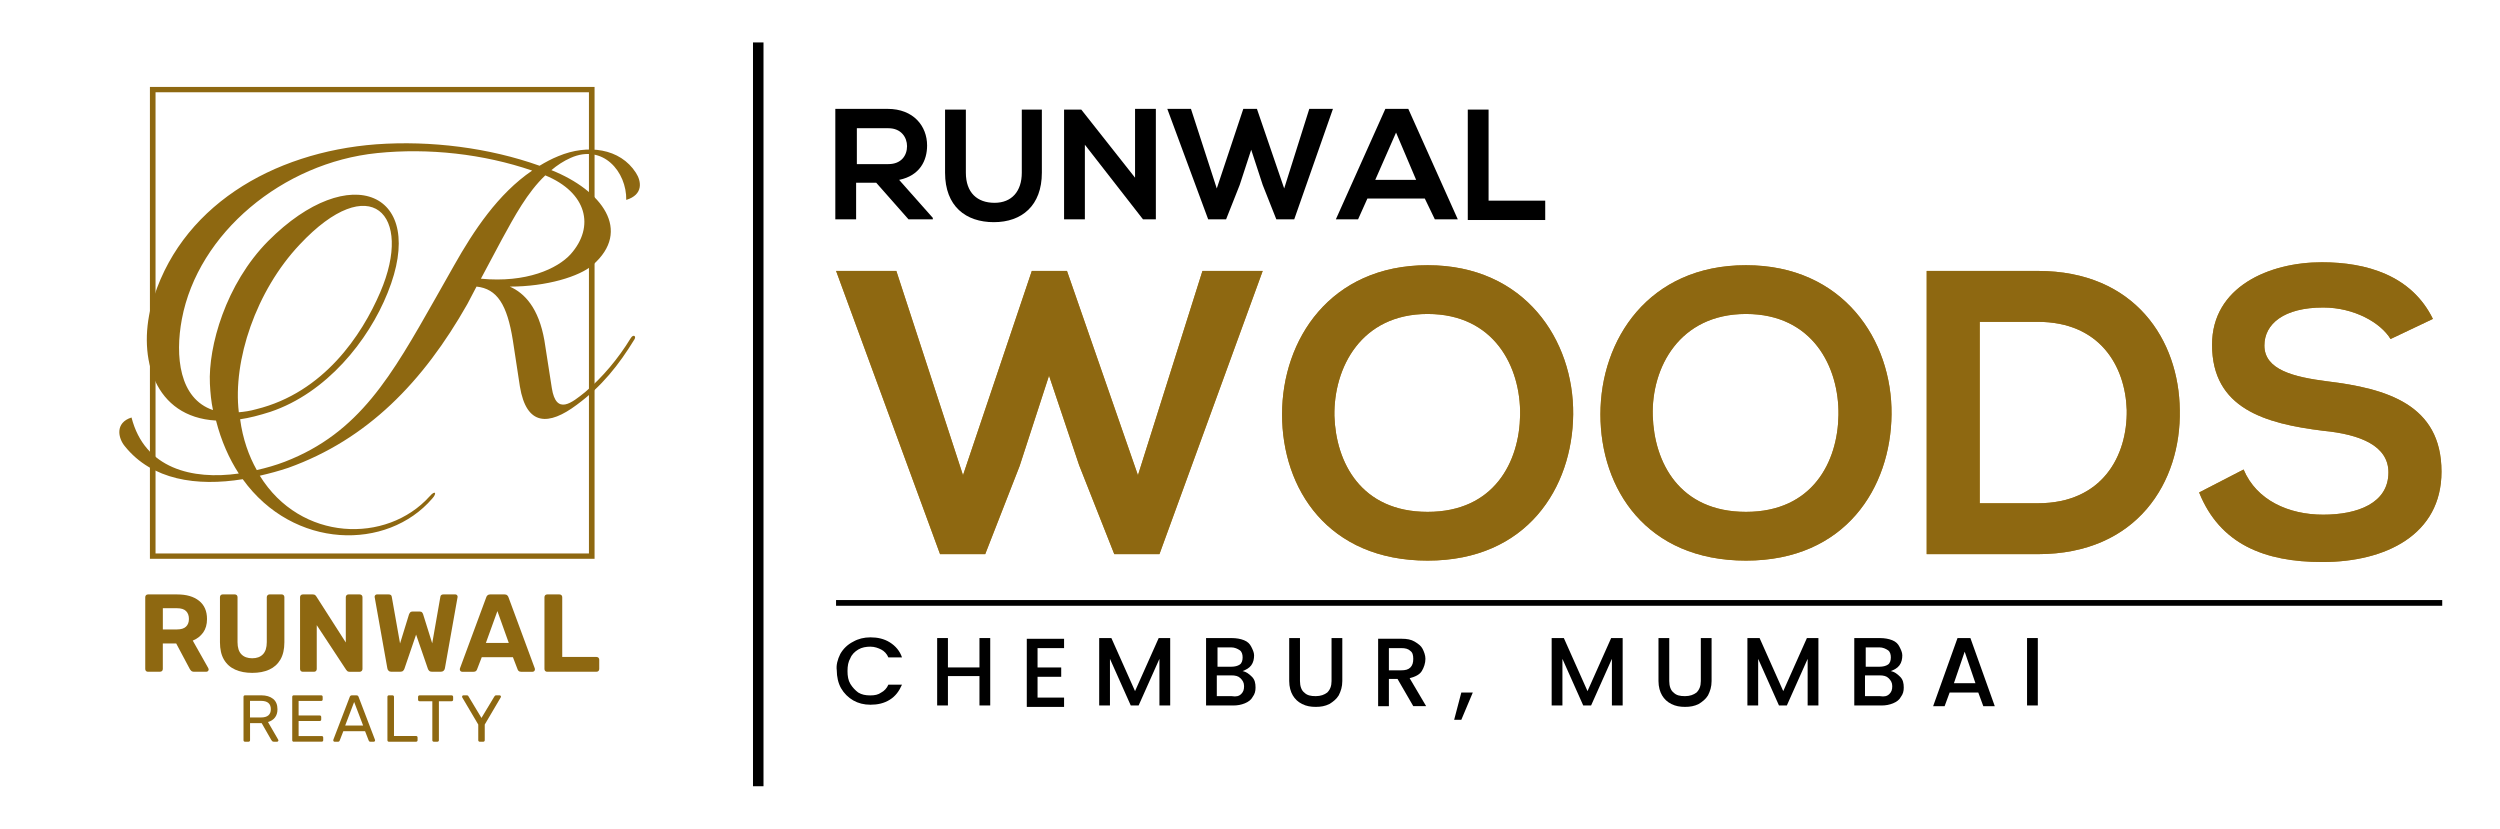
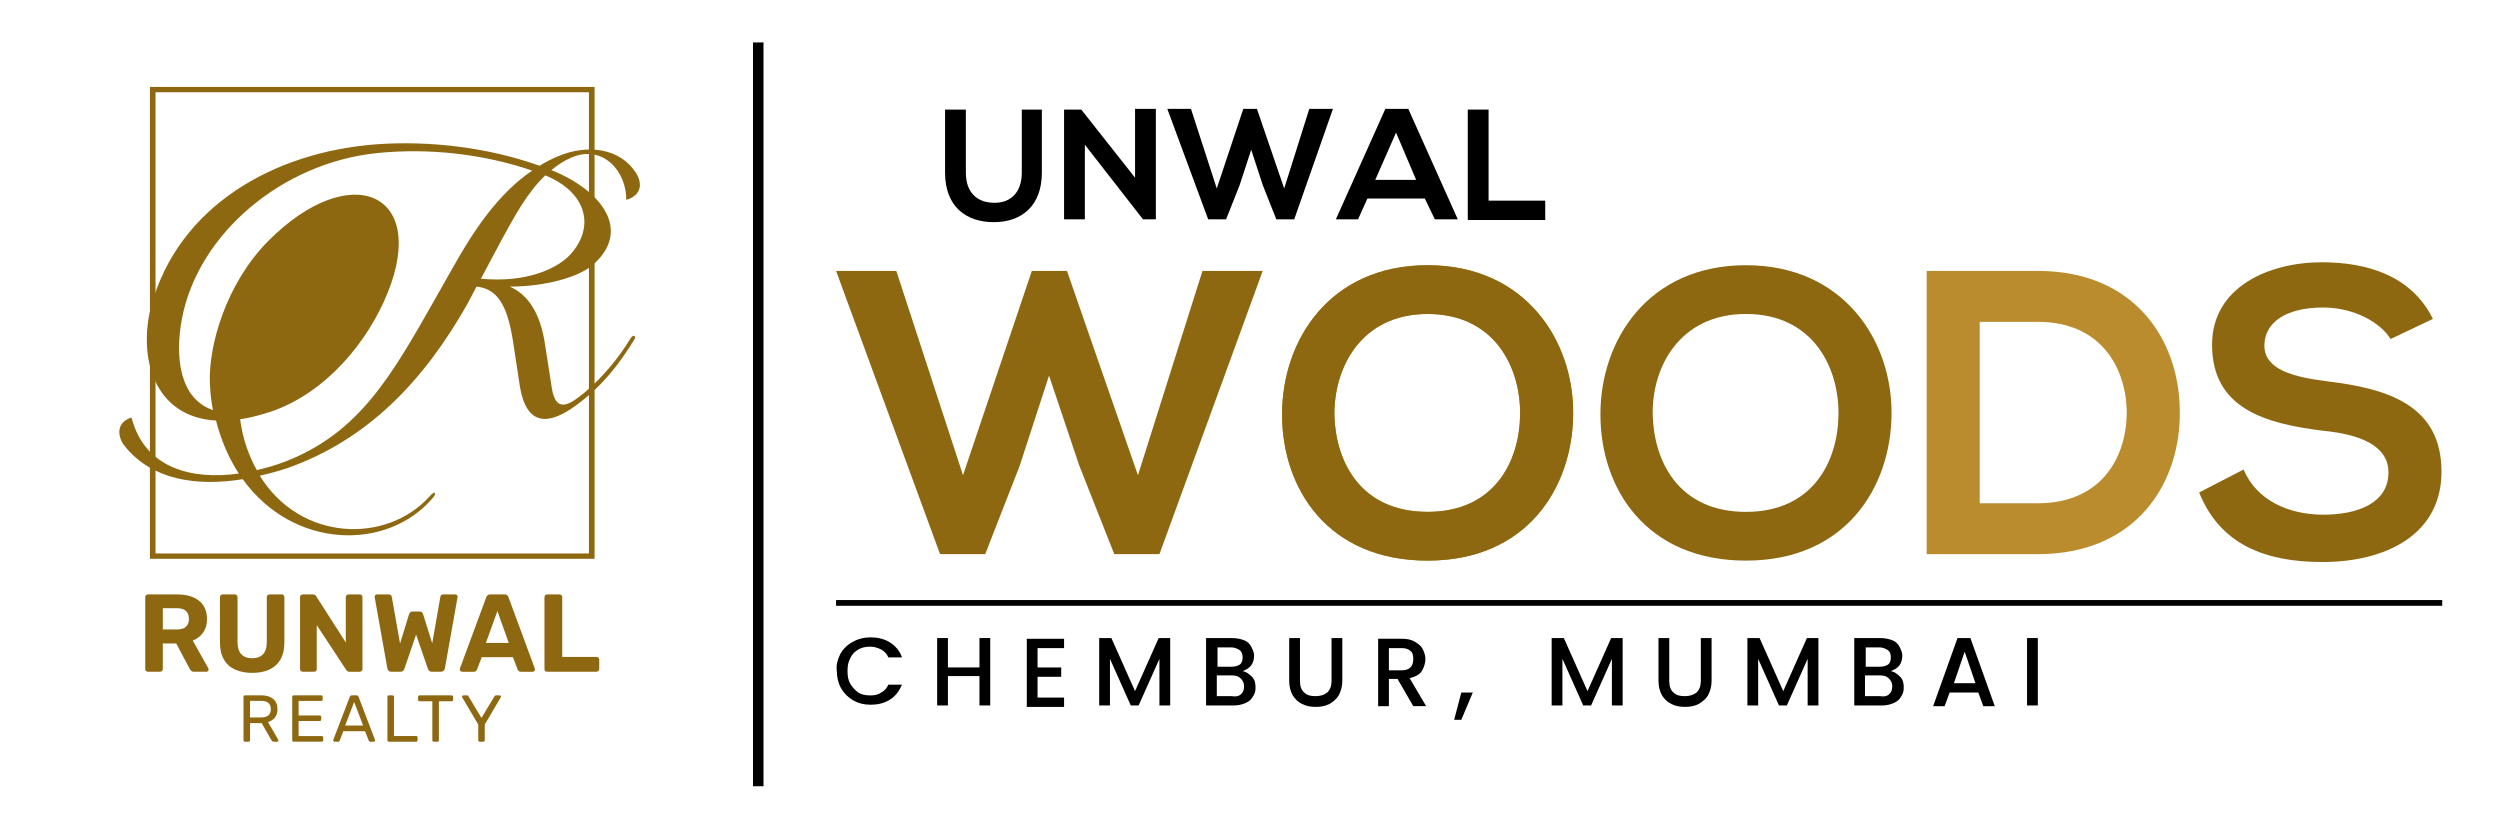
<svg xmlns="http://www.w3.org/2000/svg" id="Layer_1" viewBox="0 0 952 315.56">
  <defs>
    <style>.cls-1{fill:#8e6811;}.cls-2{fill:none;stroke:#000;stroke-miterlimit:10;stroke-width:4px;}.cls-3{fill:#bb8c2d;}</style>
  </defs>
-   <path class="cls-1" d="M209.98,64.79c19.17,7.67,30.84,23.01,15.67,36.18-5,4.33-17.51,8.17-31.51,8.17,5.67,2.5,11,8.17,13.17,20.51l2.83,18.17c1.67,10.5,7.67,5.5,12.67,1.5,6.67-5.67,12.67-12.84,17.34-20.51,1-1.67,2.17-.83,1.5.33-6,9.84-12.5,18.01-22.01,25.01-10.67,8-19.17,8.17-21.67-7l-2.67-17.51c-2.17-13.67-6-19.67-13.84-20.51l-3.5,6.67c-16.84,29.68-38.01,51.52-68.19,62.35-3.5,1.17-7.17,2.17-10.84,3,15.51,25.17,48.35,26.01,64.69,7.84,2.17-2.5,2.83-1.17,1,.83-17.17,20.01-52.85,19.51-72.19-7.34-17.51,2.83-34.51.33-44.85-12.5-2.67-3.17-3.83-9,2.5-11,5,19.51,23.17,23.84,40.85,21.34-3.67-5.67-6.67-12.34-8.67-20.17-23.51-1.33-29.84-23.84-24.67-43.68,10.34-37.68,46.18-58.52,85.69-61.52,20.84-1.5,43.01,1.33,62.19,8.17,2.17-1.33,4.67-2.67,7.17-3.67,11.17-4.67,23.51-3,29.51,6.34,2.17,3.33,2.83,8.34-3.67,10.34.17-10.67-8.84-21.51-21.17-16.01-2.67,1.17-5.17,2.83-7.34,4.67h0ZM202.64,64.96c-18.51-6.34-39.35-8.67-59.02-6.67-36.01,3.67-68.19,30.51-74.36,63.19-2.67,14.17-1,30.34,11.84,34.68-.67-3.17-1-6.5-1.17-10-.67-14.17,6-38.01,22.17-54.35,31.18-31.34,61.02-18.67,45.52,19.67-7.34,18.34-23.34,38.18-44.68,45.35-4.17,1.33-8,2.33-11.5,2.83,1,7.5,3.33,14,6.34,19.34,3.67-.83,7.17-1.83,10.67-3.17,28.51-11,40.68-32.84,57.35-62.19l7.17-12.67c7.34-13,16.67-27.18,29.68-36.01h0ZM90.94,156.99c2-.17,4.34-.5,6.67-1.17,25.67-6.34,40.18-28.18,47.18-44.51,12.84-29.84-3.83-46.85-30.68-18.17-16.67,17.67-25.51,44.18-23.17,63.85h0ZM207.64,66.79c-6.84,6.5-11.67,15.51-16.51,24.34l-8,15c17.34,1.67,29.18-3.83,34.18-9.34,9.34-10.5,6.17-23.51-9.67-30.01h0Z" />
+   <path class="cls-1" d="M209.98,64.79c19.17,7.67,30.84,23.01,15.67,36.18-5,4.33-17.51,8.17-31.51,8.17,5.67,2.5,11,8.17,13.17,20.51l2.83,18.17c1.67,10.5,7.67,5.5,12.67,1.5,6.67-5.67,12.67-12.84,17.34-20.51,1-1.67,2.17-.83,1.5.33-6,9.84-12.5,18.01-22.01,25.01-10.67,8-19.17,8.17-21.67-7l-2.67-17.51c-2.17-13.67-6-19.67-13.84-20.51l-3.5,6.67c-16.84,29.68-38.01,51.52-68.19,62.35-3.5,1.17-7.17,2.17-10.84,3,15.51,25.17,48.35,26.01,64.69,7.84,2.17-2.5,2.83-1.17,1,.83-17.17,20.01-52.85,19.51-72.19-7.34-17.51,2.83-34.51.33-44.85-12.5-2.67-3.17-3.83-9,2.5-11,5,19.51,23.17,23.84,40.85,21.34-3.67-5.67-6.67-12.34-8.67-20.17-23.51-1.33-29.84-23.84-24.67-43.68,10.34-37.68,46.18-58.52,85.69-61.52,20.84-1.5,43.01,1.33,62.19,8.17,2.17-1.33,4.67-2.67,7.17-3.67,11.17-4.67,23.51-3,29.51,6.34,2.17,3.33,2.83,8.34-3.67,10.34.17-10.67-8.84-21.51-21.17-16.01-2.67,1.17-5.17,2.83-7.34,4.67h0ZM202.64,64.96c-18.51-6.34-39.35-8.67-59.02-6.67-36.01,3.67-68.19,30.51-74.36,63.19-2.67,14.17-1,30.34,11.84,34.68-.67-3.17-1-6.5-1.17-10-.67-14.17,6-38.01,22.17-54.35,31.18-31.34,61.02-18.67,45.52,19.67-7.34,18.34-23.34,38.18-44.68,45.35-4.17,1.33-8,2.33-11.5,2.83,1,7.5,3.33,14,6.34,19.34,3.67-.83,7.17-1.83,10.67-3.17,28.51-11,40.68-32.84,57.35-62.19l7.17-12.67c7.34-13,16.67-27.18,29.68-36.01h0ZM90.94,156.99h0ZM207.64,66.79c-6.84,6.5-11.67,15.51-16.51,24.34l-8,15c17.34,1.67,29.18-3.83,34.18-9.34,9.34-10.5,6.17-23.51-9.67-30.01h0Z" />
  <path class="cls-1" d="M226.41,212.8H57.09V33.11h169.32v179.69ZM59.23,210.76h165.04V35.14H59.23v175.62Z" />
  <path class="cls-1" d="M56.36,255.81c-.31,0-.56-.1-.76-.29-.2-.2-.29-.45-.29-.76v-27.35c0-.31.1-.56.29-.76s.45-.29.76-.29h11.15c3.51,0,6.27.81,8.29,2.42,2.02,1.61,3.03,3.93,3.03,6.96,0,2.05-.49,3.76-1.47,5.13-.98,1.37-2.3,2.4-3.96,3.07l5.93,10.52c.08.17.13.32.13.46,0,.23-.08.43-.25.61-.17.18-.38.27-.63.27h-4.67c-.51,0-.88-.13-1.14-.4-.25-.27-.44-.51-.55-.74l-5.13-9.64h-5.09v9.72c0,.31-.1.56-.29.76-.2.2-.45.29-.76.29h-4.59v.02ZM62,239.69h5.39c1.54,0,2.69-.35,3.43-1.05s1.12-1.68,1.12-2.95-.36-2.26-1.09-2.99c-.73-.73-1.88-1.09-3.45-1.09h-5.39v8.08h-.01Z" />
  <path class="cls-1" d="M96.04,256.23c-2.47,0-4.63-.41-6.48-1.24-1.85-.83-3.28-2.1-4.29-3.83-1.01-1.72-1.51-3.92-1.51-6.59v-17.17c0-.31.1-.56.29-.76.2-.2.45-.29.76-.29h4.59c.31,0,.56.1.76.29.2.2.29.45.29.76v17.13c0,2.08.49,3.62,1.47,4.63.98,1.01,2.36,1.51,4.12,1.51s3.1-.5,4.08-1.51,1.47-2.55,1.47-4.63v-17.13c0-.31.11-.56.32-.76s.46-.29.74-.29h4.63c.28,0,.52.1.72.29.2.2.29.45.29.76v17.17c0,2.67-.51,4.86-1.51,6.59-1.01,1.73-2.43,3-4.25,3.83s-3.98,1.24-6.48,1.24h0Z" />
  <path class="cls-1" d="M115.31,255.81c-.31,0-.56-.1-.76-.29-.2-.2-.29-.45-.29-.76v-27.35c0-.31.1-.56.29-.76s.45-.29.76-.29h3.83c.42,0,.73.1.93.29.2.2.32.35.38.46l11.23,17.55v-17.25c0-.31.1-.56.29-.76s.43-.29.72-.29h4.29c.31,0,.56.1.76.29.2.2.29.45.29.76v27.35c0,.28-.1.53-.29.74-.2.21-.45.32-.76.32h-3.87c-.42,0-.72-.11-.9-.32s-.32-.36-.4-.44l-11.19-17v16.7c0,.31-.1.56-.29.76s-.45.29-.76.29h-4.26Z" />
  <path class="cls-1" d="M149.05,255.81c-.45,0-.81-.13-1.07-.38-.27-.25-.43-.56-.48-.93l-4.8-26.97c-.03-.06-.04-.11-.04-.17v-.13c0-.22.08-.43.25-.61.17-.18.38-.27.63-.27h4.42c.73,0,1.14.29,1.22.88l3.16,17.8,3.41-11.07c.08-.22.22-.46.42-.72.2-.25.52-.38.97-.38h2.65c.45,0,.77.13.97.38s.32.49.38.72l3.45,11.02,3.11-17.76c.08-.59.5-.88,1.26-.88h4.42c.25,0,.46.09.63.27.17.18.25.39.25.61v.13c0,.06,0,.11-.04.17l-4.8,26.97c-.06.36-.22.67-.48.93-.27.25-.62.38-1.07.38h-3.41c-.45,0-.79-.12-1.03-.36s-.4-.48-.48-.74l-4.5-13.04-4.46,13.04c-.08.25-.25.5-.48.74s-.6.36-1.07.36h-3.39Z" />
  <path class="cls-1" d="M175.98,255.81c-.25,0-.46-.09-.63-.27-.17-.18-.25-.39-.25-.61,0-.14,0-.27.04-.38l10.01-27.06c.08-.31.25-.57.5-.8.25-.22.6-.34,1.05-.34h5.39c.45,0,.8.11,1.05.34.25.22.42.49.51.8l10.01,27.06c.03.11.04.24.04.38,0,.23-.08.43-.25.61-.17.18-.38.27-.63.27h-4.38c-.42,0-.73-.1-.93-.29-.2-.2-.32-.38-.38-.55l-1.81-4.71h-11.87l-1.81,4.71c-.06.17-.18.35-.38.55-.2.2-.51.29-.93.29h-4.38.03ZM185.03,244.82h8.71l-4.33-12.12-4.38,12.12Z" />
  <path class="cls-1" d="M208.38,255.81c-.31,0-.56-.1-.76-.29-.2-.2-.29-.45-.29-.76v-27.35c0-.31.1-.56.29-.76s.45-.29.76-.29h4.67c.31,0,.56.1.76.29.2.2.29.45.29.76v22.76h13.04c.31,0,.56.1.76.29.2.2.29.45.29.76v3.53c0,.31-.1.56-.29.76-.2.2-.45.29-.76.29h-18.77.01Z" />
  <path class="cls-1" d="M93.31,282.45c-.19,0-.33-.05-.43-.16s-.15-.25-.15-.42v-16.49c0-.18.05-.33.15-.44s.24-.16.43-.16h6.16c1.9,0,3.41.45,4.52,1.34,1.11.89,1.67,2.21,1.67,3.96,0,1.3-.32,2.35-.97,3.17s-1.53,1.38-2.64,1.7l3.89,6.72c.05.1.08.19.08.28,0,.13-.05.25-.16.35s-.23.15-.37.15h-1.21c-.29,0-.5-.08-.63-.23-.13-.15-.25-.3-.35-.45l-3.66-6.41h-4.42v6.51c0,.17-.05.31-.16.42-.11.11-.26.16-.44.16h-1.31ZM95.2,273.21h4.17c1.26,0,2.2-.26,2.83-.8s.93-1.32.93-2.36-.31-1.81-.92-2.35-1.56-.81-2.84-.81h-4.17v6.31h0Z" />
  <path class="cls-1" d="M111.86,282.45c-.19,0-.33-.05-.43-.16s-.15-.25-.15-.42v-16.49c0-.18.05-.33.15-.44s.24-.16.43-.16h10.43c.18,0,.33.05.43.16s.15.26.15.44v.96c0,.19-.05.33-.15.43s-.24.15-.43.15h-8.58v5.53h8.03c.18,0,.33.05.43.16.1.11.15.26.15.44v.93c0,.17-.05.31-.15.42s-.24.16-.43.16h-8.03v5.73h8.79c.19,0,.33.05.43.15s.15.24.15.43v.98c0,.17-.05.31-.15.42s-.24.16-.43.16h-10.63v.02Z" />
  <path class="cls-1" d="M127.41,282.45c-.13,0-.25-.05-.35-.15s-.15-.22-.15-.35c0-.08,0-.18.03-.28l6.26-16.33c.07-.17.16-.3.28-.4s.29-.15.53-.15h1.72c.24,0,.41.05.53.15s.21.24.28.4l6.24,16.33c.03.1.05.19.05.28,0,.13-.05.25-.15.35s-.22.15-.35.15h-1.29c-.2,0-.35-.05-.44-.15s-.16-.19-.19-.28l-1.39-3.58h-8.28l-1.39,3.58c-.02.08-.08.18-.18.28s-.25.15-.45.15h-1.31ZM131.45,276.27h6.82l-3.41-8.96-3.41,8.96Z" />
  <path class="cls-1" d="M148.11,282.45c-.19,0-.33-.05-.43-.16s-.15-.25-.15-.42v-16.51c0-.17.05-.31.15-.42s.24-.16.43-.16h1.34c.17,0,.31.05.42.16.11.11.16.25.16.42v14.9h8.38c.18,0,.33.05.44.16.11.11.16.26.16.44v1.01c0,.17-.05.31-.16.42-.11.11-.26.16-.44.16h-10.3Z" />
  <path class="cls-1" d="M165.21,282.45c-.17,0-.31-.05-.42-.16s-.16-.25-.16-.42v-14.84h-4.85c-.17,0-.31-.05-.42-.16-.11-.11-.16-.25-.16-.42v-1.06c0-.18.05-.33.16-.44s.25-.16.42-.16h12.17c.18,0,.33.05.44.16s.16.26.16.44v1.06c0,.17-.05.31-.16.42-.11.11-.26.16-.44.16h-4.82v14.84c0,.17-.05.31-.16.42-.11.11-.26.16-.44.16h-1.32Z" />
  <path class="cls-1" d="M182.7,282.45c-.17,0-.31-.05-.42-.16-.11-.11-.16-.25-.16-.42v-5.96l-6.08-10.3s-.03-.1-.05-.15-.03-.11-.03-.18c0-.13.05-.25.15-.35s.22-.15.35-.15h1.31c.15,0,.29.04.4.11.12.08.2.18.25.32l4.92,8.18,4.92-8.18c.08-.13.18-.24.29-.32s.24-.11.39-.11h1.29c.15,0,.28.05.38.15s.15.22.15.35c0,.07,0,.13-.03.18-.02.05-.04.1-.08.15l-6.06,10.3v5.96c0,.17-.05.31-.16.42s-.26.16-.44.16h-1.31.02Z" />
  <line class="cls-2" x1="288.74" y1="16.16" x2="288.74" y2="299.4" />
-   <path d="M355.51,83.51h-9.56l-12.29-13.93h-7.65v13.93h-7.92v-42.05h19.93c9.83,0,15.02,6.55,15.02,13.93,0,5.73-2.73,11.47-10.65,13.11l12.83,14.47v.55h.27ZM326.29,49.11v13.38h12.01c4.91,0,7.1-3.28,7.1-6.83,0-3.28-2.18-6.83-7.1-6.83h-12.01v.27Z" />
  <path d="M396.74,41.73v24.03c0,12.56-7.65,18.84-18.29,18.84s-18.57-6.01-18.57-18.84v-24.03h7.92v24.03c0,7.65,4.37,11.47,10.92,11.47s10.38-4.37,10.38-11.47v-24.03h7.65Z" />
  <path d="M432.23,41.46h7.92v42.05h-4.91l-22.12-28.4v28.4h-7.92v-41.78h6.55l20.48,25.94v-26.21Z" />
  <path d="M492.85,83.51h-6.83l-5.19-13.11-4.37-13.38-4.37,13.38-5.19,13.11h-6.83l-15.56-42.05h9.01l9.83,30.31,10.1-30.31h5.19l10.38,30.31,9.56-30.31h9.01l-14.74,42.05Z" />
  <path d="M542.55,75.59h-21.84l-3.55,7.92h-8.46l18.84-42.05h8.74l18.84,42.05h-8.74l-3.82-7.92ZM531.62,50.47l-7.92,18.02h15.56l-7.65-18.02Z" />
  <path d="M566.85,41.73v34.68h21.57v7.37h-29.49v-42.05h7.92Z" />
-   <path class="cls-3" d="M441.52,211.02h-17.2l-13.38-33.86-11.47-34.13-11.19,34.4-13.11,33.58h-17.2l-39.59-107.85h22.94l25.39,77.82,26.21-77.82h13.38l27.03,77.82,24.57-77.82h22.94l-39.32,107.85Z" />
  <path class="cls-3" d="M599.07,157.78c-.27,27.85-17.48,55.7-55.43,55.7s-55.43-27.3-55.43-55.7,18.29-56.79,55.43-56.79,55.7,28.67,55.43,56.79ZM508.14,158.33c.55,17.75,10.1,36.59,35.5,36.59s34.95-19.11,35.22-36.86c.27-18.29-9.83-38.5-35.22-38.5s-35.77,20.48-35.5,38.77Z" />
-   <path class="cls-3" d="M720.3,157.78c-.27,27.85-17.48,55.7-55.43,55.7s-55.43-27.3-55.43-55.7,18.29-56.79,55.43-56.79,55.7,28.67,55.43,56.79ZM629.37,158.33c.55,17.75,10.1,36.59,35.5,36.59s34.95-19.11,35.22-36.86c.27-18.29-9.83-38.5-35.22-38.5s-36.04,20.48-35.5,38.77Z" />
  <path class="cls-3" d="M830.06,156.14c.55,27.3-16.11,54.88-54.06,54.88h-42.32v-107.85h42.32c37.13,0,53.79,26.49,54.06,52.97ZM753.88,191.64h22.12c24.57,0,34.13-18.02,33.86-35.5-.55-16.93-10.38-33.58-33.86-33.58h-22.12v69.08Z" />
-   <path class="cls-3" d="M910.34,129.11c-3.82-6.28-13.93-12.01-25.67-12.01-15.02,0-22.39,6.28-22.39,14.47,0,9.28,11.19,12.01,24.03,13.65,22.39,2.73,43.41,8.74,43.41,34.4,0,24.03-21.3,34.4-45.33,34.4-22.12,0-39.05-6.83-46.96-26.49l16.93-8.74c4.91,11.74,17.2,17.2,30.31,17.2s24.85-4.37,24.85-16.11c0-10.1-10.65-14.47-24.85-15.84-22.12-2.73-42.32-8.46-42.32-32.77,0-22.12,21.84-31.4,41.78-31.4,16.93,0,34.13,4.91,42.32,21.57l-16.11,7.65Z" />
  <path class="cls-1" d="M441.52,211.02h-17.2l-13.38-33.86-11.47-34.13-11.19,34.4-13.11,33.58h-17.2l-39.59-107.85h22.94l25.39,77.82,26.21-77.82h13.38l27.03,77.82,24.57-77.82h22.94l-39.32,107.85Z" />
  <path class="cls-1" d="M599.07,157.78c-.27,27.85-17.48,55.7-55.43,55.7s-55.43-27.3-55.43-55.7,18.29-56.79,55.43-56.79,55.7,28.67,55.43,56.79ZM508.14,158.33c.55,17.75,10.1,36.59,35.5,36.59s34.95-19.11,35.22-36.86c.27-18.29-9.83-38.5-35.22-38.5s-35.77,20.48-35.5,38.77Z" />
  <path class="cls-1" d="M720.3,157.78c-.27,27.85-17.48,55.7-55.43,55.7s-55.43-27.3-55.43-55.7,18.29-56.79,55.43-56.79,55.7,28.67,55.43,56.79ZM629.37,158.33c.55,17.75,10.1,36.59,35.5,36.59s34.95-19.11,35.22-36.86c.27-18.29-9.83-38.5-35.22-38.5s-36.04,20.48-35.5,38.77Z" />
-   <path class="cls-1" d="M830.06,156.14c.55,27.3-16.11,54.88-54.06,54.88h-42.32v-107.85h42.32c37.13,0,53.79,26.49,54.06,52.97ZM753.88,191.64h22.12c24.57,0,34.13-18.02,33.86-35.5-.55-16.93-10.38-33.58-33.86-33.58h-22.12v69.08Z" />
  <path class="cls-1" d="M910.34,129.11c-3.82-6.28-13.93-12.01-25.67-12.01-15.02,0-22.39,6.28-22.39,14.47,0,9.28,11.19,12.01,24.03,13.65,22.39,2.73,43.41,8.74,43.41,34.4,0,24.03-21.3,34.4-45.33,34.4-22.12,0-39.05-6.83-46.96-26.49l16.93-8.74c4.91,11.74,17.2,17.2,30.31,17.2s24.85-4.37,24.85-16.11c0-10.1-10.65-14.47-24.85-15.84-22.12-2.73-42.32-8.46-42.32-32.77,0-22.12,21.84-31.4,41.78-31.4,16.93,0,34.13,4.91,42.32,21.57l-16.11,7.65Z" />
  <path d="M320.01,248.98c1.09-1.91,2.73-3.55,4.91-4.64,1.91-1.09,4.1-1.64,6.55-1.64,2.73,0,5.19.55,7.37,1.91,2.18,1.37,3.82,3.28,4.64,5.73h-5.19c-.55-1.37-1.64-2.46-2.73-3s-2.46-1.09-4.1-1.09-3.28.27-4.64,1.09-2.46,1.91-3,3.28c-.82,1.37-1.09,3-1.09,4.91s.27,3.55,1.09,4.91,1.91,2.46,3,3.28c1.37.82,2.73,1.09,4.64,1.09,1.64,0,3-.27,4.1-1.09,1.09-.55,2.18-1.64,2.73-3h5.19c-1.09,2.46-2.46,4.37-4.64,5.73-2.18,1.37-4.64,1.91-7.37,1.91-2.46,0-4.64-.55-6.55-1.64-1.91-1.09-3.55-2.73-4.64-4.64-1.09-1.91-1.64-4.37-1.64-6.83-.27-1.91.27-4.1,1.37-6.28Z" />
  <path d="M377.08,242.97v25.67h-4.1v-11.19h-12.01v11.19h-4.1v-25.67h4.1v11.19h12.01v-11.19h4.1Z" />
  <path d="M395.1,246.52v7.65h9.01v3.55h-9.01v7.92h10.1v3.55h-14.2v-25.94h14.2v3.55h-10.1v-.27Z" />
  <path d="M445.61,242.97v25.67h-4.1v-17.75l-7.92,17.75h-3l-7.92-17.75v17.75h-4.1v-25.67h4.64l9.01,20.21,9.01-20.21h4.37Z" />
  <path d="M476.74,257.72c1.09,1.09,1.37,2.46,1.37,4.1,0,1.37-.27,2.46-1.09,3.55-.55,1.09-1.64,1.91-3,2.46-1.37.55-2.73.82-4.37.82h-10.38v-25.67h9.83c1.64,0,3.28.27,4.64.82,1.37.55,2.18,1.37,2.73,2.46s1.09,2.18,1.09,3.28c0,1.37-.27,2.73-1.09,3.82-.82,1.09-1.91,1.64-3.28,2.18,1.37.27,2.46,1.09,3.55,2.18ZM463.63,253.89h5.19c1.37,0,2.46-.27,3.28-.82.82-.55,1.09-1.64,1.09-2.73s-.27-2.18-1.09-2.73c-.82-.55-1.91-1.09-3.28-1.09h-5.19v7.37ZM472.65,264.27c.82-.82,1.09-1.64,1.09-3s-.55-2.18-1.37-3c-.82-.82-1.91-1.09-3.55-1.09h-5.46v7.92h5.73c1.64.27,2.73,0,3.55-.82Z" />
  <path d="M495.03,242.97v16.38c0,1.91.55,3.55,1.64,4.37,1.09,1.09,2.46,1.37,4.37,1.37s3.28-.55,4.37-1.37c1.09-1.09,1.64-2.46,1.64-4.37v-16.38h4.1v16.38c0,2.18-.55,3.82-1.37,5.46-.82,1.37-2.18,2.46-3.55,3.28-1.64.82-3.28,1.09-5.19,1.09s-3.55-.27-5.19-1.09c-1.64-.82-2.73-1.91-3.55-3.28s-1.37-3.28-1.37-5.46v-16.38h4.1Z" />
  <path d="M538.18,268.91l-6.01-10.38h-3.28v10.38h-4.1v-25.67h9.01c1.91,0,3.55.27,4.91,1.09s2.46,1.64,3,2.73c.55,1.09,1.09,2.46,1.09,3.82,0,1.64-.55,3.28-1.37,4.64s-2.46,2.18-4.64,2.73l6.28,10.65h-4.91ZM528.89,255.26h4.64c1.64,0,2.73-.27,3.55-1.09s1.09-1.91,1.09-3.28-.27-2.46-1.09-3c-.82-.82-1.91-1.09-3.55-1.09h-4.64v8.46Z" />
  <path d="M560.84,263.72l-4.37,10.38h-2.73l2.73-10.38h4.37Z" />
  <path d="M617.91,242.97v25.67h-4.1v-17.75l-7.92,17.75h-3l-7.92-17.75v17.75h-4.1v-25.67h4.64l9.01,20.21,9.01-20.21h4.37Z" />
  <path d="M635.65,242.97v16.38c0,1.91.55,3.55,1.64,4.37,1.09,1.09,2.46,1.37,4.37,1.37s3.28-.55,4.37-1.37c1.09-1.09,1.64-2.46,1.64-4.37v-16.38h4.1v16.38c0,2.18-.55,3.82-1.37,5.46-.82,1.37-2.18,2.46-3.55,3.28-1.64.82-3.28,1.09-5.19,1.09s-3.55-.27-5.19-1.09c-1.64-.82-2.73-1.91-3.55-3.28s-1.37-3.28-1.37-5.46v-16.38h4.1Z" />
  <path d="M692.45,242.97v25.67h-4.1v-17.75l-7.92,17.75h-3l-7.92-17.75v17.75h-4.1v-25.67h4.64l9.01,20.21,9.01-20.21h4.37Z" />
  <path d="M723.58,257.72c1.09,1.09,1.37,2.46,1.37,4.1,0,1.37-.27,2.46-1.09,3.55-.55,1.09-1.64,1.91-3,2.46-1.37.55-2.73.82-4.37.82h-10.38v-25.67h9.83c1.64,0,3.28.27,4.64.82,1.37.55,2.18,1.37,2.73,2.46s1.09,2.18,1.09,3.28c0,1.37-.27,2.73-1.09,3.82s-1.91,1.64-3.28,2.18c1.37.27,2.46,1.09,3.55,2.18ZM710.47,253.89h5.19c1.37,0,2.46-.27,3.28-.82.82-.55,1.09-1.64,1.09-2.73s-.27-2.18-1.09-2.73-1.91-1.09-3.28-1.09h-5.19v7.37ZM719.48,264.27c.82-.82,1.09-1.64,1.09-3s-.55-2.18-1.37-3c-.82-.82-1.91-1.09-3.55-1.09h-5.46v7.92h5.73c1.64.27,2.73,0,3.55-.82Z" />
  <path d="M753.34,263.72h-10.92l-1.91,5.19h-4.37l9.28-25.94h4.91l9.28,25.94h-4.37l-1.91-5.19ZM752.25,260.17l-4.1-12.01-4.1,12.01h8.19Z" />
  <path d="M776,242.97v25.67h-4.1v-25.67h4.1Z" />
  <rect x="318.37" y="228.5" width="611.63" height="2.18" />
</svg>